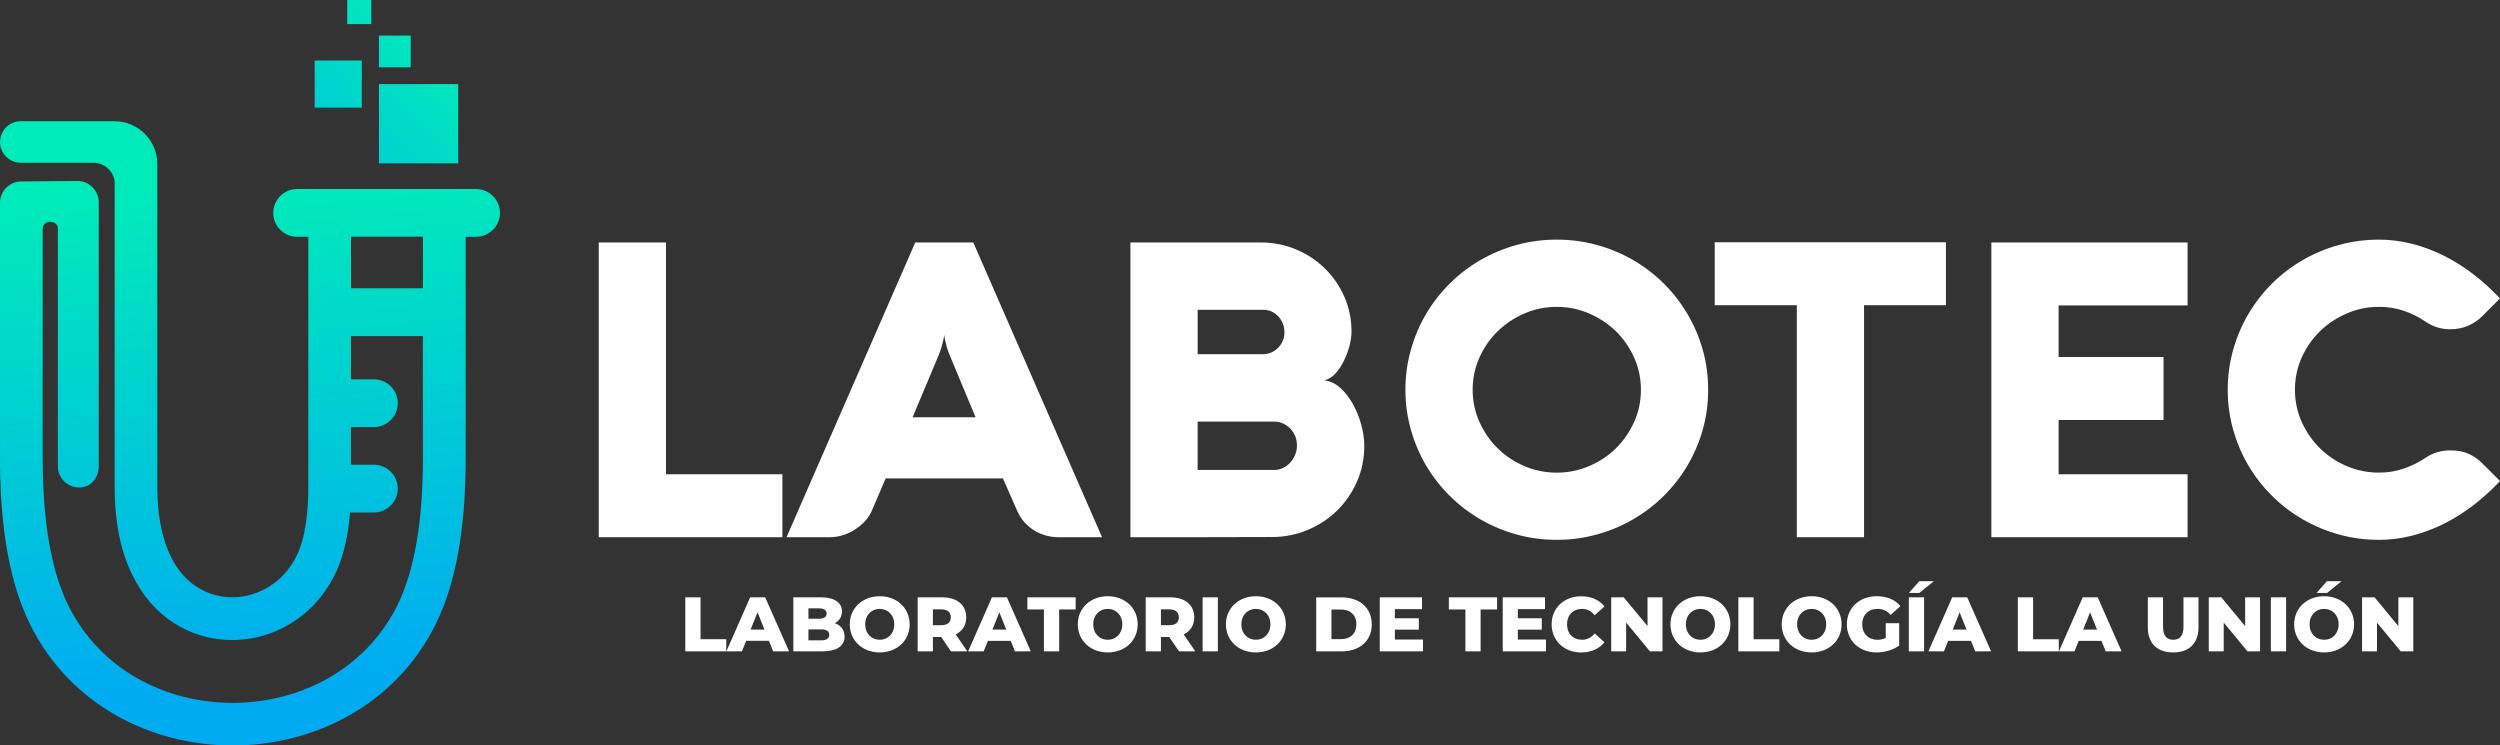
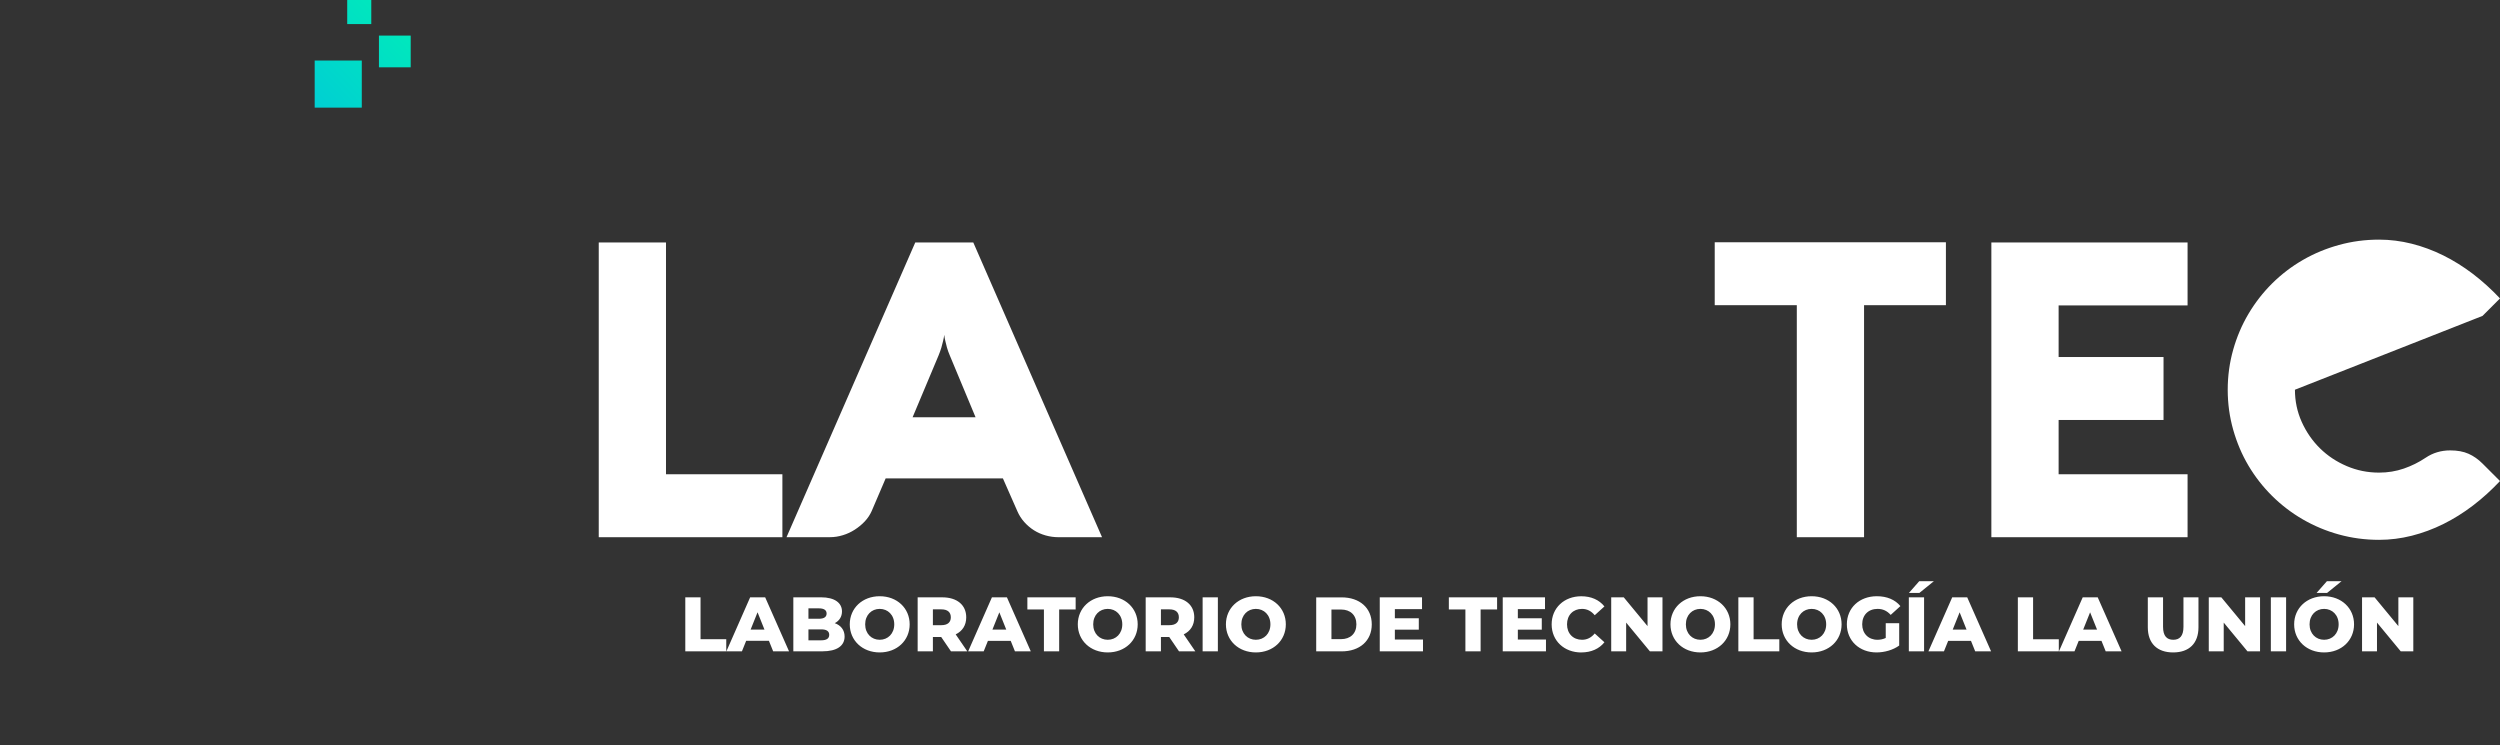
<svg xmlns="http://www.w3.org/2000/svg" xmlns:xlink="http://www.w3.org/1999/xlink" xml:space="preserve" width="34.111mm" height="10.171mm" version="1.1" style="shape-rendering:geometricPrecision; text-rendering:geometricPrecision; image-rendering:optimizeQuality; fill-rule:evenodd; clip-rule:evenodd" viewBox="0 0 744.64 222.03">
  <rect x="0" y="0" width="744.64" height="222.03" fill="#333333" stroke="none" />
  <defs>
    <style type="text/css">
   
    .fil0 {fill:white;fill-rule:nonzero}
    .fil3 {fill:url(#id0)}
    .fil5 {fill:url(#id1)}
    .fil1 {fill:url(#id2)}
    .fil2 {fill:url(#id3)}
    .fil4 {fill:url(#id4)}
   
  </style>
    <linearGradient id="id0" gradientUnits="userSpaceOnUse" x1="73.13" y1="83.28" x2="138.44" y2="21.6">
      <stop offset="0" style="stop-opacity:1; stop-color:#00ABF2" />
      <stop offset="1" style="stop-opacity:1; stop-color:#00EBBA" />
    </linearGradient>
    <linearGradient id="id1" gradientUnits="userSpaceOnUse" xlink:href="#id0" x1="73.13" y1="83.28" x2="138.44" y2="21.6">
  </linearGradient>
    <linearGradient id="id2" gradientUnits="userSpaceOnUse" xlink:href="#id0" x1="64.82" y1="205.75" x2="50.88" y2="56.77">
  </linearGradient>
    <linearGradient id="id3" gradientUnits="userSpaceOnUse" xlink:href="#id0" x1="73.13" y1="83.28" x2="138.44" y2="21.6">
  </linearGradient>
    <linearGradient id="id4" gradientUnits="userSpaceOnUse" xlink:href="#id0" x1="73.13" y1="83.28" x2="138.44" y2="21.6">
  </linearGradient>
  </defs>
  <g id="Capa_x0020_1">
    <g id="_105553932211456">
      <g>
        <path class="fil0" d="M204.12 194l12.2 0 0 -3.61 -7.66 0 0 -12.48 -4.54 0 0 16.09zm26.18 0l4.72 0 -7.11 -16.09 -4.47 0 -7.08 16.09 4.63 0 1.26 -3.13 6.78 0 1.26 3.13zm-6.72 -6.48l2.06 -5.15 2.06 5.15 -4.13 0zm25.06 -1.91c1.38,-0.71 2.15,-1.95 2.15,-3.49 0,-2.48 -2.06,-4.21 -6.28,-4.21l-8.21 0 0 16.09 8.67 0c4.31,0 6.6,-1.63 6.6,-4.41 0,-1.95 -1.12,-3.33 -2.93,-3.98zm-4.72 -4.41c1.51,0 2.29,0.53 2.29,1.54 0,1.03 -0.78,1.56 -2.29,1.56l-3.12 0 0 -3.1 3.12 0zm0.69 9.52l-3.81 0 0 -3.26 3.81 0c1.56,0 2.38,0.53 2.38,1.63 0,1.1 -0.82,1.63 -2.38,1.63zm17.42 3.61c5.14,0 8.92,-3.54 8.92,-8.37 0,-4.83 -3.78,-8.37 -8.92,-8.37 -5.14,0 -8.92,3.54 -8.92,8.37 0,4.83 3.78,8.37 8.92,8.37zm0 -3.77c-2.43,0 -4.33,-1.82 -4.33,-4.6 0,-2.78 1.9,-4.6 4.33,-4.6 2.43,0 4.33,1.82 4.33,4.6 0,2.78 -1.9,4.6 -4.33,4.6zm21.23 3.45l4.86 0 -3.46 -5.06c2,-0.97 3.14,-2.71 3.14,-5.08 0,-3.68 -2.75,-5.95 -7.13,-5.95l-7.34 0 0 16.09 4.54 0 0 -4.27 2.48 0 2.91 4.27zm-0.05 -10.14c0,1.47 -0.94,2.34 -2.82,2.34l-2.52 0 0 -4.71 2.52 0c1.88,0 2.82,0.88 2.82,2.37zm19.1 10.14l4.72 0 -7.11 -16.09 -4.47 0 -7.08 16.09 4.63 0 1.26 -3.13 6.79 0 1.26 3.13zm-6.71 -6.48l2.06 -5.15 2.06 5.15 -4.13 0zm15.34 6.48l4.54 0 0 -12.48 4.91 0 0 -3.61 -14.38 0 0 3.61 4.93 0 0 12.48zm19.01 0.32c5.14,0 8.92,-3.54 8.92,-8.37 0,-4.83 -3.78,-8.37 -8.92,-8.37 -5.13,0 -8.92,3.54 -8.92,8.37 0,4.83 3.78,8.37 8.92,8.37zm0 -3.77c-2.43,0 -4.33,-1.82 -4.33,-4.6 0,-2.78 1.9,-4.6 4.33,-4.6 2.43,0 4.33,1.82 4.33,4.6 0,2.78 -1.9,4.6 -4.33,4.6zm21.23 3.45l4.86 0 -3.46 -5.06c2,-0.97 3.14,-2.71 3.14,-5.08 0,-3.68 -2.75,-5.95 -7.13,-5.95l-7.34 0 0 16.09 4.54 0 0 -4.27 2.48 0 2.91 4.27zm-0.05 -10.14c0,1.47 -0.94,2.34 -2.82,2.34l-2.52 0 0 -4.71 2.52 0c1.88,0 2.82,0.88 2.82,2.37zm7.08 10.14l4.54 0 0 -16.09 -4.54 0 0 16.09zm15.86 0.32c5.14,0 8.92,-3.54 8.92,-8.37 0,-4.83 -3.78,-8.37 -8.92,-8.37 -5.13,0 -8.92,3.54 -8.92,8.37 0,4.83 3.78,8.37 8.92,8.37zm0 -3.77c-2.43,0 -4.33,-1.82 -4.33,-4.6 0,-2.78 1.9,-4.6 4.33,-4.6 2.43,0 4.33,1.82 4.33,4.6 0,2.78 -1.9,4.6 -4.33,4.6zm17.97 3.45l7.59 0c5.32,0 8.96,-3.1 8.96,-8.04 0,-4.94 -3.65,-8.04 -8.96,-8.04l-7.59 0 0 16.09zm4.54 -3.63l0 -8.83 2.87 0c2.73,0 4.56,1.63 4.56,4.41 0,2.78 -1.83,4.41 -4.56,4.41l-2.87 0zm18.89 0.11l0 -2.94 7.13 0 0 -3.4 -7.13 0 0 -2.71 8.09 0 0 -3.52 -12.59 0 0 16.09 12.88 0 0 -3.52 -8.39 0zm21 3.52l4.54 0 0 -12.48 4.91 0 0 -3.61 -14.37 0 0 3.61 4.93 0 0 12.48zm15.63 -3.52l0 -2.94 7.13 0 0 -3.4 -7.13 0 0 -2.71 8.09 0 0 -3.52 -12.59 0 0 16.09 12.88 0 0 -3.52 -8.39 0zm18.89 3.84c2.96,0 5.34,-1.08 6.9,-3.03l-2.89 -2.62c-1.01,1.22 -2.25,1.88 -3.78,1.88 -2.64,0 -4.47,-1.84 -4.47,-4.6 0,-2.76 1.83,-4.6 4.47,-4.6 1.53,0 2.77,0.67 3.78,1.89l2.89 -2.62c-1.56,-1.96 -3.94,-3.03 -6.9,-3.03 -5.09,0 -8.82,3.47 -8.82,8.37 0,4.9 3.74,8.37 8.82,8.37zm19.74 -16.41l0 8.57 -7.08 -8.57 -3.74 0 0 16.09 4.45 0 0 -8.57 7.08 8.57 3.74 0 0 -16.09 -4.45 0zm15.75 16.41c5.13,0 8.92,-3.54 8.92,-8.37 0,-4.83 -3.78,-8.37 -8.92,-8.37 -5.14,0 -8.92,3.54 -8.92,8.37 0,4.83 3.78,8.37 8.92,8.37zm0 -3.77c-2.43,0 -4.33,-1.82 -4.33,-4.6 0,-2.78 1.9,-4.6 4.33,-4.6 2.43,0 4.33,1.82 4.33,4.6 0,2.78 -1.9,4.6 -4.33,4.6zm11.3 3.45l12.2 0 0 -3.61 -7.66 0 0 -12.48 -4.54 0 0 16.09zm21.83 0.32c5.14,0 8.92,-3.54 8.92,-8.37 0,-4.83 -3.78,-8.37 -8.92,-8.37 -5.13,0 -8.92,3.54 -8.92,8.37 0,4.83 3.78,8.37 8.92,8.37zm0 -3.77c-2.43,0 -4.33,-1.82 -4.33,-4.6 0,-2.78 1.91,-4.6 4.33,-4.6 2.43,0 4.33,1.82 4.33,4.6 0,2.78 -1.9,4.6 -4.33,4.6zm22.05 -0.53c-0.8,0.37 -1.6,0.53 -2.45,0.53 -2.7,0 -4.54,-1.88 -4.54,-4.6 0,-2.78 1.84,-4.6 4.59,-4.6 1.54,0 2.8,0.57 3.9,1.79l2.89 -2.62c-1.58,-1.91 -4.01,-2.94 -7.01,-2.94 -5.2,0 -8.94,3.47 -8.94,8.37 0,4.9 3.74,8.37 8.85,8.37 2.34,0 4.89,-0.71 6.74,-2.05l0 -6.66 -4.01 0 0 4.41zm6.92 -13.42l3.12 0 4.31 -3.49 -4.36 0 -3.07 3.49zm-0.02 17.4l4.54 0 0 -16.09 -4.54 0 0 16.09zm19.78 0l4.72 0 -7.11 -16.09 -4.47 0 -7.09 16.09 4.63 0 1.26 -3.13 6.79 0 1.26 3.13zm-6.71 -6.48l2.06 -5.15 2.06 5.15 -4.13 0zm19.4 6.48l12.2 0 0 -3.61 -7.66 0 0 -12.48 -4.54 0 0 16.09zm26.18 0l4.72 0 -7.11 -16.09 -4.47 0 -7.08 16.09 4.63 0 1.26 -3.13 6.78 0 1.26 3.13zm-6.72 -6.48l2.06 -5.15 2.07 5.15 -4.13 0zm26.8 6.8c4.75,0 7.54,-2.69 7.54,-7.49l0 -8.92 -4.47 0 0 8.78c0,2.76 -1.15,3.86 -3.03,3.86 -1.9,0 -3.05,-1.1 -3.05,-3.86l0 -8.78 -4.54 0 0 8.92c0,4.8 2.8,7.49 7.54,7.49zm21.44 -16.41l0 8.57 -7.09 -8.57 -3.74 0 0 16.09 4.45 0 0 -8.57 7.08 8.57 3.74 0 0 -16.09 -4.45 0zm7.66 16.09l4.54 0 0 -16.09 -4.54 0 0 16.09zm13.62 -17.4l3.12 0 4.31 -3.49 -4.36 0 -3.07 3.49zm2.24 17.72c5.14,0 8.92,-3.54 8.92,-8.37 0,-4.83 -3.78,-8.37 -8.92,-8.37 -5.13,0 -8.92,3.54 -8.92,8.37 0,4.83 3.78,8.37 8.92,8.37zm0 -3.77c-2.43,0 -4.33,-1.82 -4.33,-4.6 0,-2.78 1.9,-4.6 4.33,-4.6 2.43,0 4.33,1.82 4.33,4.6 0,2.78 -1.9,4.6 -4.33,4.6zm22.12 -12.64l0 8.57 -7.08 -8.57 -3.74 0 0 16.09 4.45 0 0 -8.57 7.08 8.57 3.74 0 0 -16.09 -4.45 0z" />
        <polygon class="fil0" points="178.34,160.01 178.34,72.22 198.37,72.22 198.37,141.26 233.04,141.26 233.04,160.01 " />
        <path class="fil0" d="M272.62 72.22l17.28 0 38.35 87.79 -12.93 0c-1.35,0 -2.63,-0.18 -3.88,-0.53 -1.24,-0.35 -2.41,-0.86 -3.47,-1.53 -1.06,-0.67 -2.02,-1.49 -2.88,-2.45 -0.86,-0.96 -1.55,-2.04 -2.08,-3.27l-4.29 -9.74 -34.92 0 -4.17 9.74c-0.49,1.1 -1.16,2.12 -2.04,3.06 -0.88,0.94 -1.88,1.76 -2.98,2.47 -1.1,0.71 -2.29,1.27 -3.55,1.65 -1.26,0.39 -2.53,0.59 -3.8,0.59l-12.99 0 38.35 -87.79zm-0.79 52.07l18.75 0 -7.66 -18.38c-0.37,-0.86 -0.65,-1.65 -0.86,-2.39 -0.2,-0.74 -0.37,-1.39 -0.49,-1.96 -0.16,-0.65 -0.27,-1.27 -0.31,-1.84 -0.08,0.57 -0.2,1.21 -0.37,1.9 -0.12,0.57 -0.29,1.22 -0.51,1.96 -0.22,0.74 -0.51,1.51 -0.84,2.33l-7.72 18.38z" />
-         <path class="fil0" d="M352.5 160.01l-15.8 0 0 -87.79 38.84 0c3.72,0 7.23,0.69 10.52,2.08 3.29,1.39 6.15,3.29 8.6,5.7 2.45,2.41 4.39,5.23 5.8,8.47 1.41,3.25 2.1,6.72 2.1,10.4 0,1.1 -0.19,2.43 -0.57,3.98 -0.39,1.55 -0.94,3.04 -1.64,4.49 -0.69,1.45 -1.53,2.74 -2.53,3.86 -1,1.12 -2.14,1.82 -3.41,2.06 1.72,0.2 3.31,0.94 4.76,2.23 1.45,1.29 2.69,2.88 3.76,4.78 1.06,1.9 1.9,3.96 2.51,6.17 0.61,2.2 0.92,4.31 0.92,6.31 0,3.8 -0.71,7.35 -2.16,10.66 -1.45,3.31 -3.43,6.19 -5.92,8.64 -2.49,2.45 -5.41,4.37 -8.76,5.78 -3.35,1.41 -6.92,2.12 -10.72,2.12l-26.28 0.06zm27.02 -20.03c0.94,0 1.82,-0.2 2.63,-0.59 0.82,-0.39 1.53,-0.92 2.14,-1.59 0.61,-0.67 1.1,-1.45 1.47,-2.33 0.37,-0.88 0.55,-1.8 0.55,-2.78 0,-0.98 -0.16,-1.9 -0.51,-2.76 -0.35,-0.86 -0.84,-1.61 -1.45,-2.25 -0.61,-0.63 -1.33,-1.14 -2.15,-1.53 -0.82,-0.39 -1.69,-0.57 -2.63,-0.57l-22.85 0 0 14.4 22.79 0zm-22.79 -47.72l0 13.23 19.54 0c0.86,0 1.67,-0.18 2.45,-0.53 0.77,-0.35 1.45,-0.82 2.02,-1.41 0.57,-0.59 1.02,-1.29 1.35,-2.08 0.33,-0.8 0.49,-1.63 0.49,-2.53 0,-0.9 -0.16,-1.76 -0.49,-2.57 -0.33,-0.82 -0.78,-1.53 -1.35,-2.14 -0.57,-0.61 -1.25,-1.1 -2.02,-1.45 -0.78,-0.35 -1.59,-0.51 -2.45,-0.51l-19.54 0zm61.88 23.83c0,-4.13 0.55,-8.11 1.63,-11.93 1.08,-3.82 2.59,-7.37 4.55,-10.68 1.96,-3.31 4.31,-6.33 7.04,-9.05 2.74,-2.72 5.78,-5.04 9.13,-6.98 3.35,-1.94 6.94,-3.43 10.78,-4.49 3.84,-1.06 7.82,-1.59 11.95,-1.59 4.12,0 8.11,0.53 11.95,1.59 3.84,1.06 7.43,2.55 10.78,4.49 3.35,1.94 6.39,4.27 9.13,6.98 2.74,2.72 5.08,5.74 7.04,9.05 1.96,3.31 3.49,6.86 4.58,10.68 1.08,3.82 1.61,7.8 1.61,11.93 0,4.12 -0.53,8.09 -1.61,11.9 -1.08,3.82 -2.61,7.39 -4.58,10.7 -1.96,3.31 -4.31,6.31 -7.04,9.02 -2.74,2.72 -5.78,5.04 -9.13,6.98 -3.35,1.94 -6.94,3.45 -10.78,4.51 -3.84,1.06 -7.82,1.59 -11.95,1.59 -4.17,0 -8.15,-0.53 -11.97,-1.59 -3.82,-1.06 -7.41,-2.57 -10.76,-4.51 -3.35,-1.94 -6.39,-4.27 -9.13,-6.98 -2.74,-2.72 -5.08,-5.72 -7.04,-9.02 -1.96,-3.31 -3.47,-6.88 -4.55,-10.7 -1.08,-3.82 -1.63,-7.78 -1.63,-11.9zm20.03 0c0,3.39 0.67,6.58 2.02,9.58 1.35,3 3.17,5.64 5.45,7.88 2.29,2.25 4.94,4 7.97,5.29 3.02,1.29 6.23,1.94 9.62,1.94 3.35,0 6.55,-0.65 9.6,-1.94 3.04,-1.29 5.7,-3.04 7.99,-5.29 2.29,-2.25 4.1,-4.88 5.45,-7.88 1.35,-3 2.02,-6.19 2.02,-9.58 0,-3.39 -0.67,-6.6 -2.02,-9.6 -1.35,-3 -3.17,-5.61 -5.45,-7.84 -2.29,-2.22 -4.94,-3.98 -7.99,-5.29 -3.04,-1.31 -6.25,-1.96 -9.6,-1.96 -3.39,0 -6.6,0.65 -9.62,1.96 -3.02,1.31 -5.68,3.06 -7.97,5.29 -2.29,2.23 -4.1,4.84 -5.45,7.84 -1.35,3 -2.02,6.21 -2.02,9.6z" />
        <polygon class="fil0" points="510.74,90.9 510.74,72.16 579.6,72.16 579.6,90.9 555.22,90.9 555.22,160.01 535.19,160.01 535.19,90.9 " />
        <polygon class="fil0" points="651.58,160.01 593.14,160.01 593.14,72.22 651.58,72.22 651.58,90.97 613.17,90.97 613.17,106.34 644.42,106.34 644.42,125.09 613.17,125.09 613.17,141.26 651.58,141.26 " />
-         <path class="fil0" d="M683.56 116.08c0,3.39 0.67,6.58 2.02,9.58 1.35,3 3.17,5.64 5.45,7.88 2.29,2.25 4.94,4 7.97,5.29 3.02,1.29 6.23,1.94 9.62,1.94 2.61,0 5.08,-0.41 7.39,-1.21 2.31,-0.8 4.45,-1.86 6.45,-3.2 2.17,-1.47 4.61,-2.21 7.35,-2.21 2.13,0 3.94,0.33 5.45,1 1.51,0.67 2.9,1.65 4.17,2.92l5.21 5.21c-2.53,2.69 -5.21,5.13 -8.05,7.29 -2.84,2.17 -5.78,4 -8.82,5.51 -3.04,1.51 -6.19,2.67 -9.41,3.49 -3.23,0.81 -6.47,1.22 -9.74,1.22 -4.12,0 -8.11,-0.53 -11.95,-1.59 -3.84,-1.06 -7.43,-2.57 -10.78,-4.51 -3.35,-1.94 -6.39,-4.27 -9.13,-6.98 -2.74,-2.72 -5.08,-5.72 -7.04,-9.02 -1.96,-3.31 -3.47,-6.88 -4.55,-10.7 -1.08,-3.82 -1.63,-7.78 -1.63,-11.9 0,-4.13 0.55,-8.11 1.63,-11.93 1.08,-3.82 2.59,-7.37 4.55,-10.68 1.96,-3.31 4.31,-6.33 7.04,-9.05 2.74,-2.72 5.78,-5.04 9.13,-6.98 3.35,-1.94 6.94,-3.43 10.78,-4.49 3.84,-1.06 7.82,-1.59 11.95,-1.59 3.27,0 6.51,0.41 9.74,1.22 3.23,0.82 6.37,1.98 9.41,3.49 3.04,1.51 5.98,3.35 8.82,5.51 2.84,2.17 5.51,4.6 8.05,7.29l-5.21 5.21c-1.22,1.22 -2.63,2.19 -4.23,2.9 -1.59,0.71 -3.39,1.08 -5.39,1.08 -2.69,0 -5.15,-0.76 -7.35,-2.27 -2.04,-1.39 -4.21,-2.47 -6.51,-3.25 -2.31,-0.77 -4.76,-1.16 -7.33,-1.16 -3.39,0 -6.6,0.65 -9.62,1.96 -3.02,1.31 -5.68,3.06 -7.97,5.29 -2.29,2.23 -4.1,4.84 -5.45,7.84 -1.35,3 -2.02,6.21 -2.02,9.6z" />
+         <path class="fil0" d="M683.56 116.08c0,3.39 0.67,6.58 2.02,9.58 1.35,3 3.17,5.64 5.45,7.88 2.29,2.25 4.94,4 7.97,5.29 3.02,1.29 6.23,1.94 9.62,1.94 2.61,0 5.08,-0.41 7.39,-1.21 2.31,-0.8 4.45,-1.86 6.45,-3.2 2.17,-1.47 4.61,-2.21 7.35,-2.21 2.13,0 3.94,0.33 5.45,1 1.51,0.67 2.9,1.65 4.17,2.92l5.21 5.21c-2.53,2.69 -5.21,5.13 -8.05,7.29 -2.84,2.17 -5.78,4 -8.82,5.51 -3.04,1.51 -6.19,2.67 -9.41,3.49 -3.23,0.81 -6.47,1.22 -9.74,1.22 -4.12,0 -8.11,-0.53 -11.95,-1.59 -3.84,-1.06 -7.43,-2.57 -10.78,-4.51 -3.35,-1.94 -6.39,-4.27 -9.13,-6.98 -2.74,-2.72 -5.08,-5.72 -7.04,-9.02 -1.96,-3.31 -3.47,-6.88 -4.55,-10.7 -1.08,-3.82 -1.63,-7.78 -1.63,-11.9 0,-4.13 0.55,-8.11 1.63,-11.93 1.08,-3.82 2.59,-7.37 4.55,-10.68 1.96,-3.31 4.31,-6.33 7.04,-9.05 2.74,-2.72 5.78,-5.04 9.13,-6.98 3.35,-1.94 6.94,-3.43 10.78,-4.49 3.84,-1.06 7.82,-1.59 11.95,-1.59 3.27,0 6.51,0.41 9.74,1.22 3.23,0.82 6.37,1.98 9.41,3.49 3.04,1.51 5.98,3.35 8.82,5.51 2.84,2.17 5.51,4.6 8.05,7.29l-5.21 5.21z" />
      </g>
      <g>
-         <path class="fil1" d="M34.15 36.09l-11.49 0 -9.94 0 -6.51 0c-3.41,0 -6.2,2.79 -6.2,6.2l0 0c0,3.41 2.8,6.2 6.2,6.2l6.23 0 10.22 0 5.19 0c3.24,0.01 5.91,2.43 6.3,5.57l0 91.05c0,11.33 2.14,20.75 6.37,28.24 13.41,24.17 46.35,22.35 58.82,-1.38 2.66,-5.1 4.3,-11.54 4.92,-19.32l7.1 0c3.92,0 7.12,-3.2 7.12,-7.12l0 -0c0,-3.92 -3.2,-7.11 -7.12,-7.11l-6.82 0 0 -11.21 6.82 0c3.91,0 7.12,-3.2 7.12,-7.12l0 -0c0,-3.91 -3.2,-7.11 -7.12,-7.11l-6.82 0 0 -12.87 21.43 0 0 36.21c0,19.16 -2.57,33.92 -7.74,44.24 -19.36,38.35 -78.51,38.44 -97.77,0 -5.18,-10.32 -7.75,-25.08 -7.75,-44.24l0 -60.79 0 -3.16 0 -4.35c0,-1.11 1.08,-1.97 2.19,-1.97l0 0c1.11,0 2.33,0.72 2.33,1.83l0 4.35c0,16.93 -0.01,49.69 -0.01,66.62 0,3.5 2.86,6.36 6.36,6.36l0 0c3.49,0 5.83,-2.86 5.83,-6.36l0 -70.97 0 -0.4 0 -7.23c-0.01,-3.5 -2.85,-6.34 -6.35,-6.35l-16.7 0.14 -0 0c-3.5,0 -6.36,2.86 -6.36,6.36l0 75.93c0,16.31 1.69,35.16 9.1,49.94 23.93,47.74 96.49,47.66 120.49,0.02 7.43,-14.76 9.11,-33.66 9.11,-49.96l0 -65.8 3.1 0c3.92,0 7.12,-3.2 7.12,-7.11l0 -0c0,-3.91 -3.2,-7.12 -7.12,-7.12l-15.82 0 -21.43 0 -16.04 0c-3.92,0 -7.12,3.2 -7.12,7.12l0 0c0,3.92 3.2,7.11 7.12,7.11l3.32 0 0 74.6c0,6.57 -0.65,15.03 -3.76,20.97 -7.71,14.72 -27.92,16.34 -36.45,1.07 -3.67,-6.57 -4.76,-14.62 -4.76,-22.04l0 -96.3c0,-7 -5.71,-12.71 -12.71,-12.71zm91.83 49.77l0 -15.36 -21.43 0 0 15.36 21.43 0z" />
-         <polygon class="fil2" points="112.87,48.65 136.48,48.65 136.48,25.05 112.87,25.05 " />
        <polygon class="fil3" points="93.73,32.06 107.76,32.06 107.76,18.03 93.73,18.03 " />
        <polygon class="fil4" points="122.33,20.05 122.33,10.6 112.87,10.6 112.87,20.05 " />
        <polygon class="fil5" points="103.42,7.17 110.59,7.17 110.59,0 103.42,0 " />
      </g>
    </g>
  </g>
</svg>